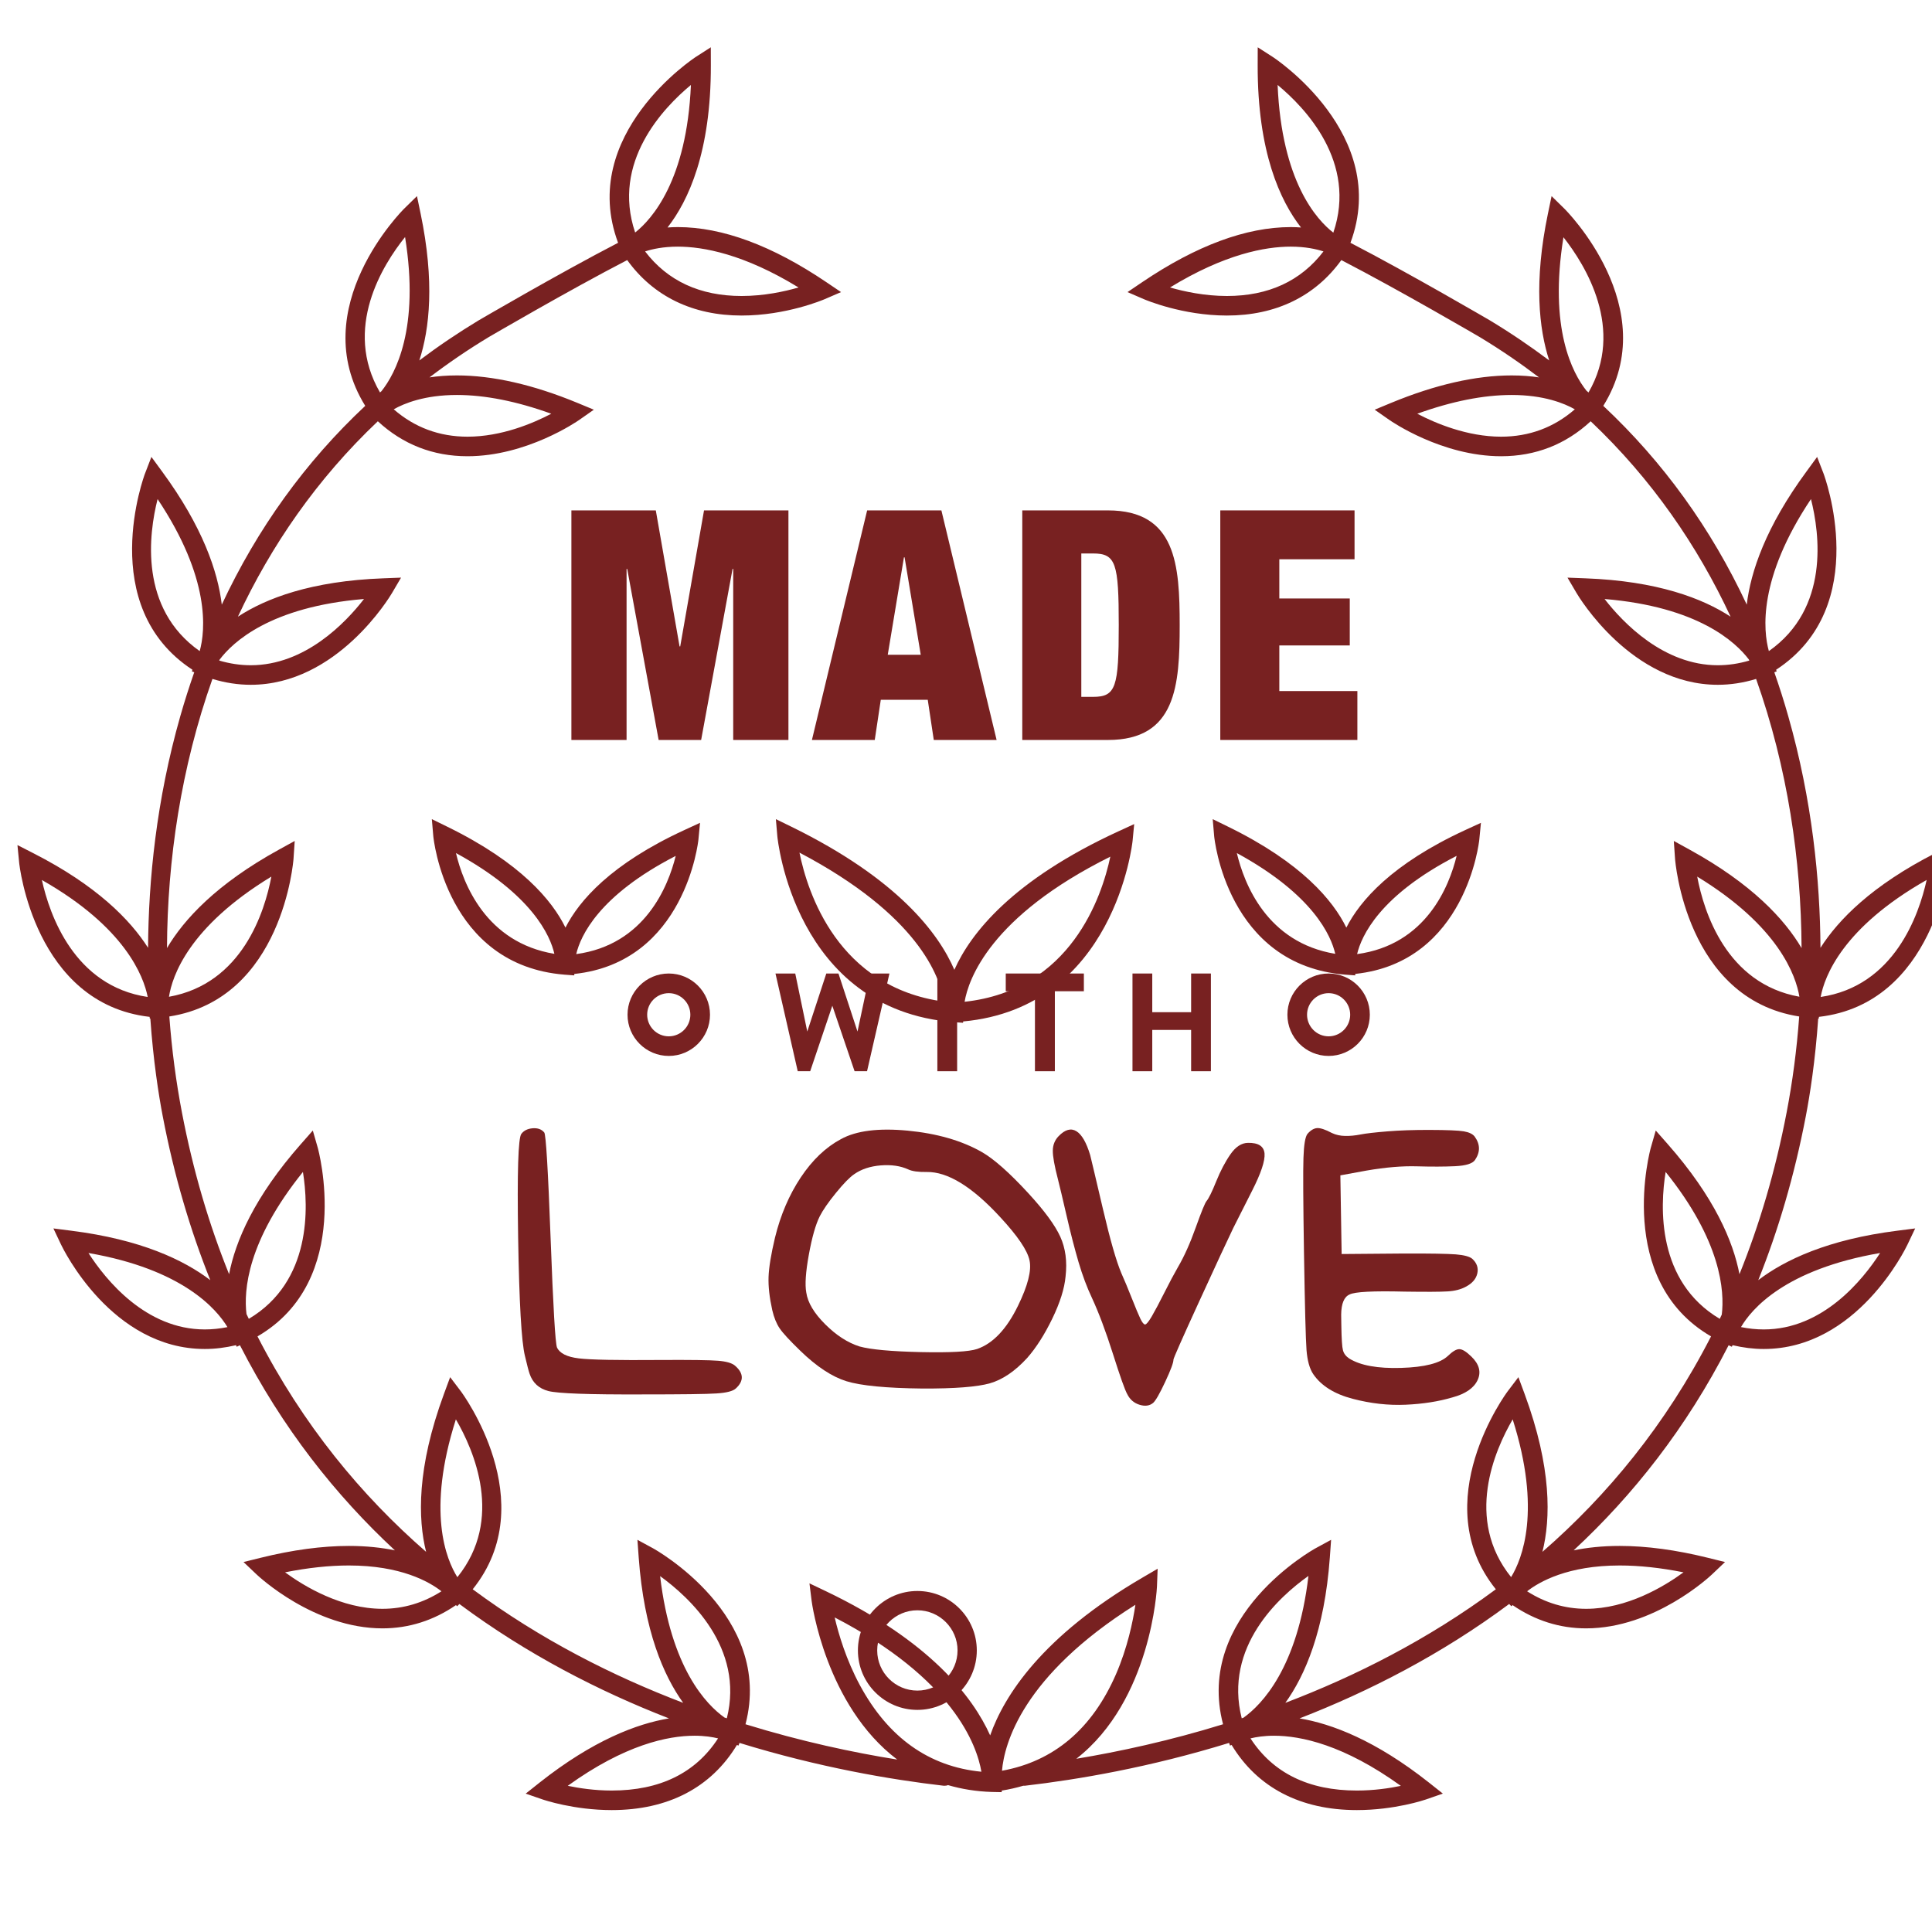
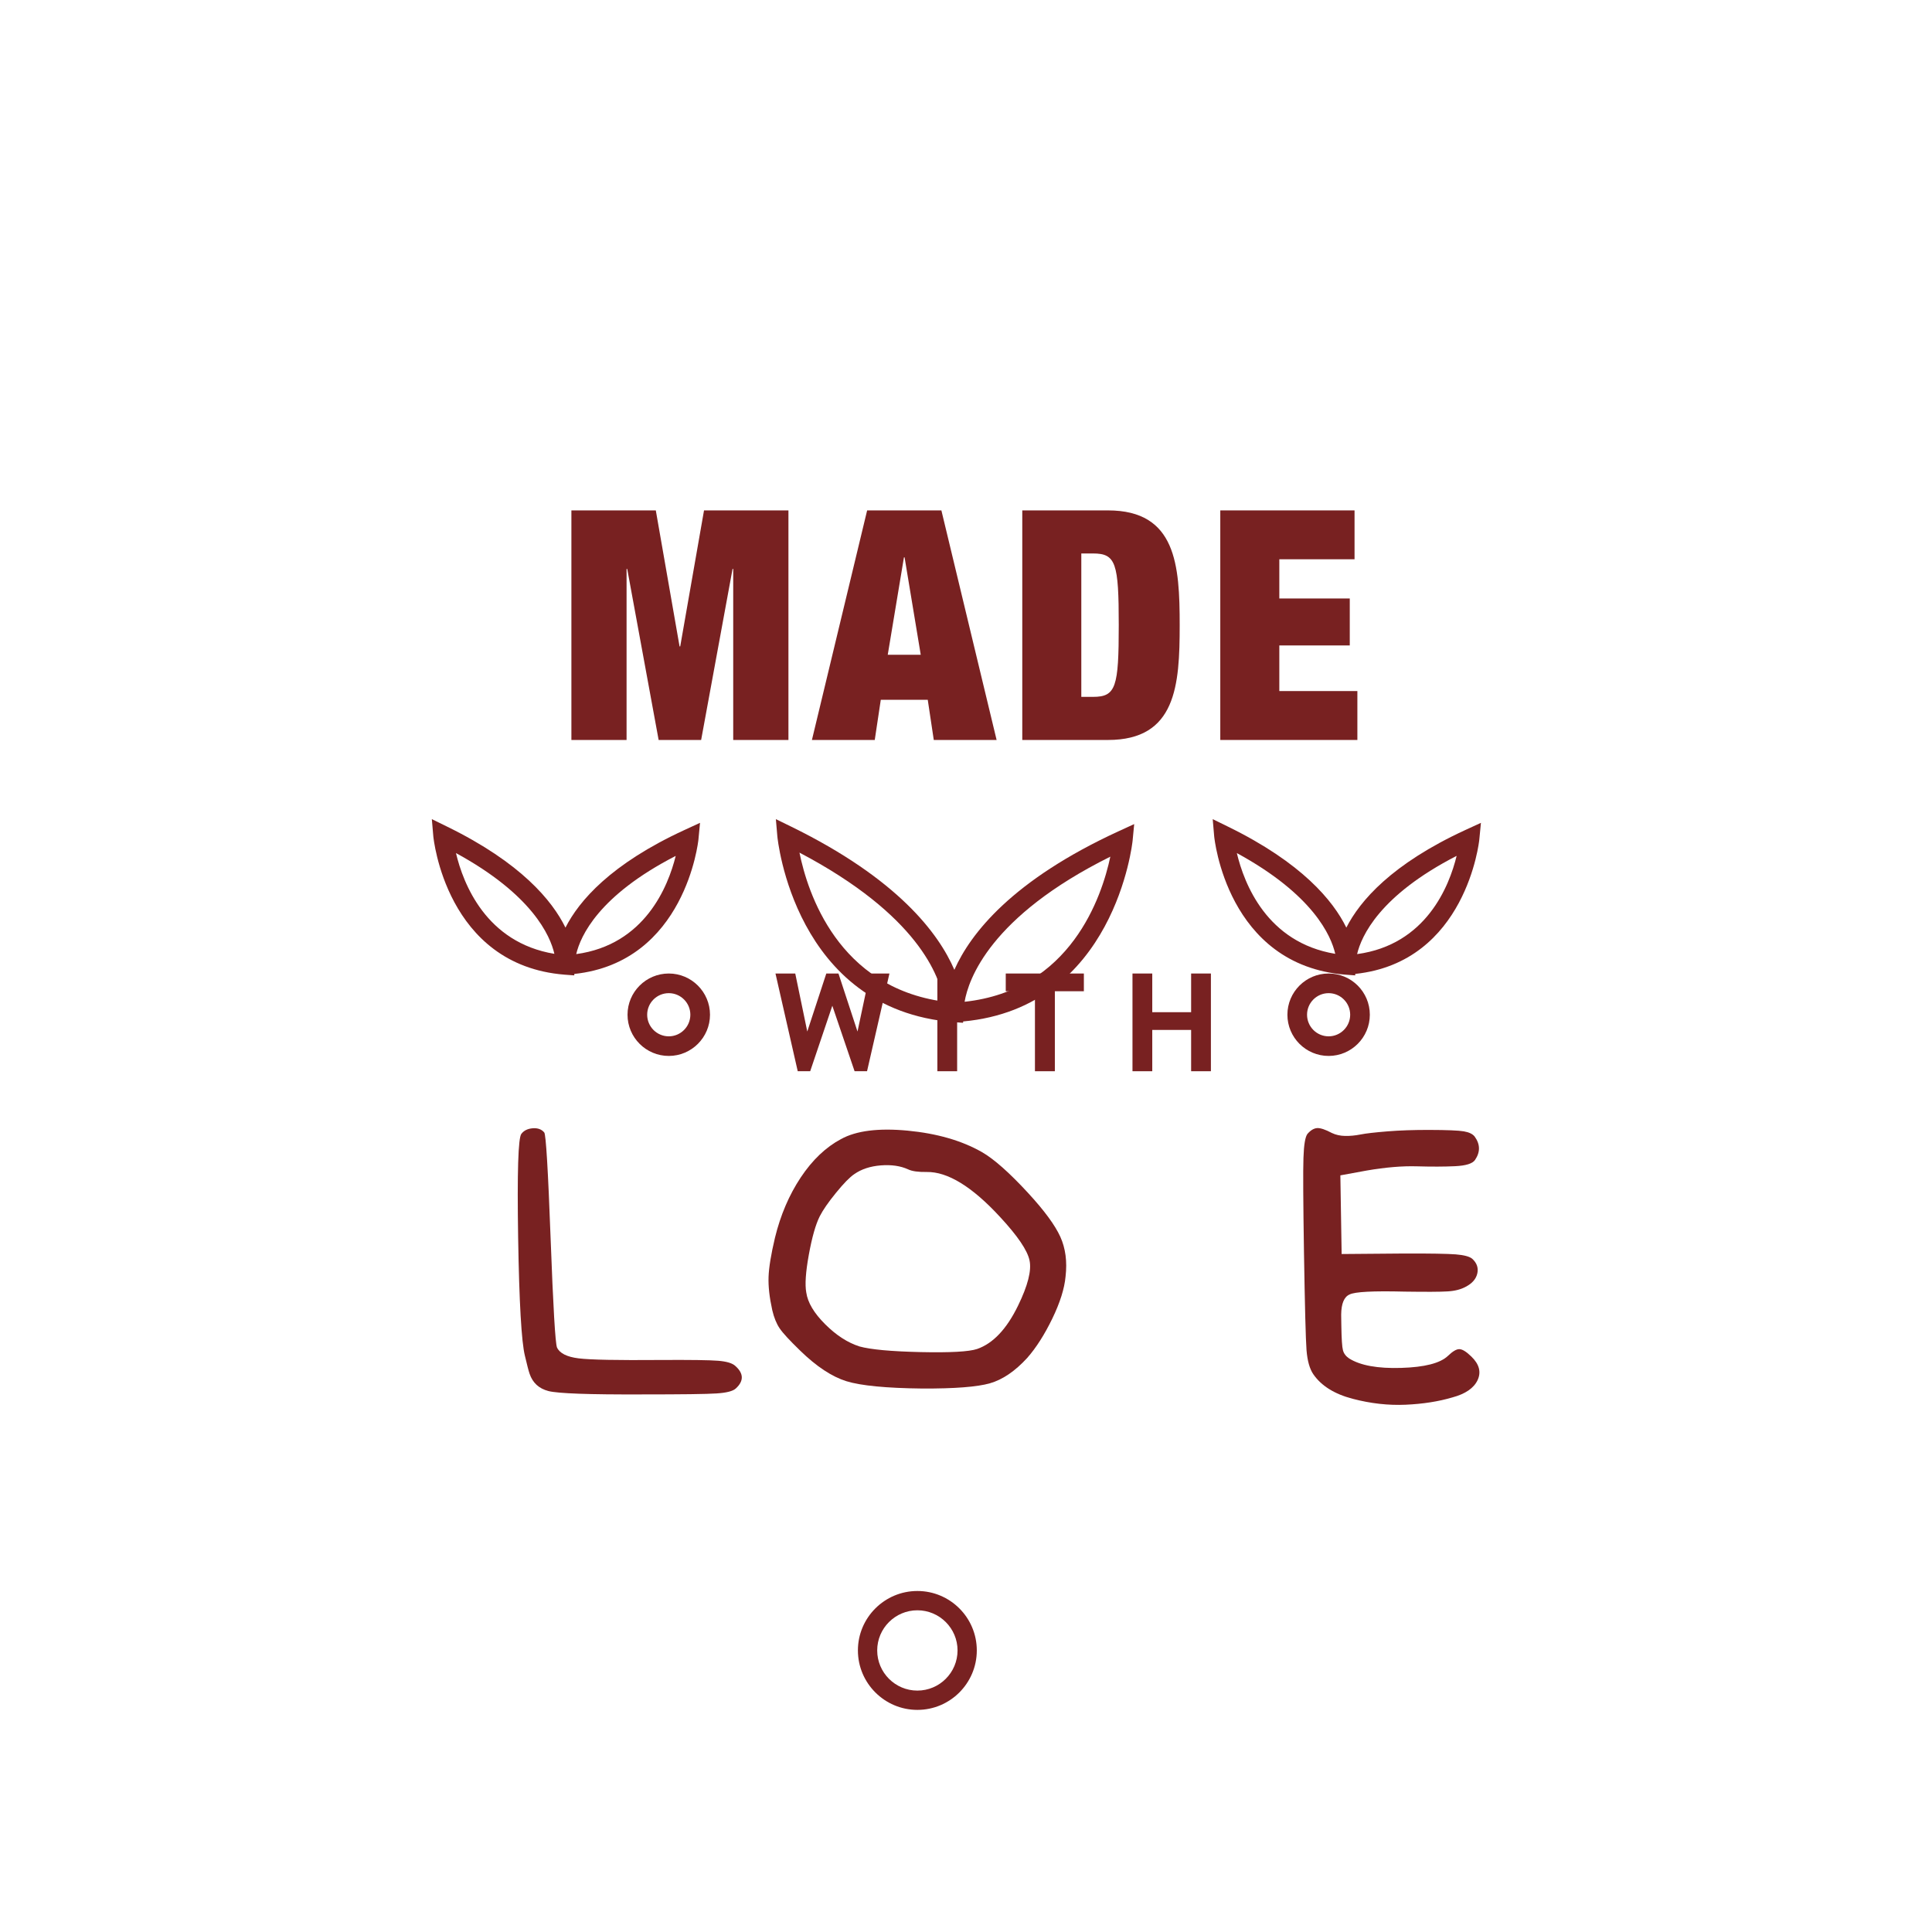
<svg xmlns="http://www.w3.org/2000/svg" xmlns:ns1="http://www.inkscape.org/namespaces/inkscape" xmlns:ns2="http://sodipodi.sourceforge.net/DTD/sodipodi-0.dtd" width="204mm" height="204mm" viewBox="0 0 204 204" version="1.1" id="svg5162" ns1:version="0.92.5 (2060ec1f9f, 2020-04-08)" ns2:docname="icon1.svg">
  <defs id="defs5156" />
  <ns2:namedview id="base" pagecolor="#ffffff" bordercolor="#666666" borderopacity="1.0" ns1:pageopacity="0.0" ns1:pageshadow="2" ns1:zoom="0.35" ns1:cx="-117.23807" ns1:cy="308.1404" ns1:document-units="mm" ns1:current-layer="layer1" showgrid="false" fit-margin-top="0" fit-margin-left="0" fit-margin-right="0" fit-margin-bottom="0" ns1:window-width="1870" ns1:window-height="1018" ns1:window-x="50" ns1:window-y="25" ns1:window-maximized="1" />
  <g ns1:label="Layer 1" ns1:groupmode="layer" id="layer1" transform="translate(-2.671,-26.362)">
    <g transform="matrix(0.052,0,0,-0.052,-428.034,878.955)" id="g1930" style="fill:#782121">
-       <path ns1:connector-curvature="0" id="path1932" style="fill:#782121;fill-opacity:1;fill-rule:nonzero;stroke:none" d="m 8586.6,14331.2 0.34,-3.5 1.11,0.1 c 6.05,-86.1 16.82,-154.6 25.12,-198 23.26,-121.5 56.13,-232.2 96.64,-333.2 -53.79,41 -141.28,82.6 -282.63,100.4 l -35.97,4.6 15.54,-32.8 c 4.11,-8.6 102.79,-212 291.9,-212 0,0 0.01,0 0.02,0 20.76,0 41.99,2.7 63.32,7.7 l 1.49,-3.2 6.51,3.1 c 85.92,-168.1 194.52,-305 314.64,-416.5 -26.67,5.5 -57.63,9 -93.43,9 -54.34,0 -114.48,-8.1 -178.76,-24 l -35.18,-8.7 26.31,-25 c 4.72,-4.5 117.27,-109.6 255.77,-109.7 0,0 0.01,0 0.01,0 53.54,0 103.67,15.9 149.28,47.2 l 2.5,-2.3 4.45,4.6 c 137.8,-102.5 284.45,-177.5 425.57,-232.3 -65.17,-10.9 -154.07,-44.5 -262.48,-130.2 l -28.42,-22.6 34.26,-11.8 c 2.56,-0.9 63.46,-21.6 140.36,-21.6 h 0.02 c 114.45,0 201.94,45.7 254.27,132.2 l 3.28,-1.2 1.91,5.4 c 160.88,-49.6 306.95,-74.5 414.15,-86.9 0.8,-0.1 1.5,-0.1 2.3,-0.1 2.5,0 4.8,0.4 7.1,1.3 27,-7.9 56.6,-12.9 89,-13.9 l 19.9,-0.4 0.1,3.2 c 15.4,2.4 30,5.8 43.9,9.9 0.5,0 0.9,-0.1 1.3,-0.1 0.7,0 1.5,0 2.3,0.1 107.1,12.4 253.2,37.3 414.1,86.9 l 1.9,-5.4 3.3,1.2 c 52.3,-86.5 139.8,-132.2 254.3,-132.2 76.9,0 137.8,20.7 140.4,21.6 l 34.2,11.9 -28.4,22.5 c -108.4,85.7 -197.3,119.3 -262.5,130.2 141.1,54.8 287.8,129.8 425.6,232.3 l 4.4,-4.6 2.5,2.3 c 45.7,-31.3 95.8,-47.2 149.3,-47.2 138.5,0 251.1,105.2 255.8,109.7 l 26.3,25 -35.2,8.7 c -64.2,15.9 -124.4,24 -178.7,24 -35.8,0 -66.8,-3.5 -93.5,-9 120.2,111.5 228.8,248.4 314.7,416.5 l 6.5,-3.1 1.5,3.2 c 21.3,-5 42.5,-7.7 63.3,-7.7 189.1,0 287.8,203.4 291.9,212 l 15.6,32.8 -36,-4.6 c -141.4,-17.8 -228.8,-59.4 -282.6,-100.4 40.5,101 73.3,211.7 96.6,333.2 8.3,43.4 19.1,111.9 25.1,198 l 1.1,-0.1 0.4,3.5 c 234.1,26.9 264.5,309.8 264.8,312.7 l 3.5,36.1 -32.3,-16.5 c -128.2,-65.4 -196.5,-134.9 -232.9,-192.1 -0.8,137.2 -16.8,299.8 -65.4,470.2 -8.6,30.4 -18.1,60.1 -28.3,89.3 l 4.8,1.9 -1.2,3.2 c 197.3,129 97.4,395.6 96.4,398.3 l -13.1,33.9 -21.4,-29.3 c -83,-112.8 -113.5,-203.7 -121.5,-270.6 -72.4,154.9 -169.7,289.7 -291.3,403.6 123.4,198.8 -77,398.5 -79.1,400.5 l -25.9,25.4 -7.4,-35.5 c -28.8,-138.3 -18.3,-234 2.6,-298.2 -38.3,28.8 -78.4,56 -120.5,81.4 -1.8,1 -163.2,95.4 -283.1,157.5 81.9,220.1 -155.3,375.8 -157.8,377.4 l -30.5,19.6 -0.1,-36.3 c -0.4,-176.4 45.8,-275.7 88,-329.6 -6.6,0.5 -13.5,0.8 -20.9,0.8 -90.4,0 -191.8,-37.6 -301.4,-111.7 l -30,-20.3 33.3,-14.4 c 3.1,-1.3 77.9,-33.2 168.5,-33.2 0,0 0,0 0,0 99.3,0 179.2,38.9 232.4,112.6 118.8,-61.5 279.8,-155.6 281.3,-156.5 42.5,-25.7 82.4,-53 120.1,-81.7 -16.6,2.5 -35,4 -55.5,4 -72.8,0 -155.1,-18.7 -244.7,-55.7 l -33.5,-13.9 29.8,-20.8 c 4.3,-3 106.7,-73.6 226.8,-73.7 0,0 0,0 0.1,0 69.9,0 131,23.9 181.9,71 124.3,-117.7 217.2,-253.2 284.1,-396.8 -56.9,37.2 -148.8,72.5 -295,77.9 l -36.2,1.4 18.4,-31.3 c 4.5,-7.6 111.6,-186.3 286.9,-186.3 0,0 0,0 0,0 25.7,0 51.8,4 77.7,11.9 64,-180.3 91.5,-368.3 92.3,-546.5 -34.5,58.4 -100.7,130.3 -227.6,200 l -31.8,17.5 2.5,-36.2 c 0.2,-2.9 21.7,-284.3 252.1,-320.2 -4.9,-67.5 -13.6,-132.8 -25.5,-194.7 -23,-120 -55.6,-229.1 -95.8,-328.6 -12.8,66.5 -50.7,156.4 -146,264.5 l -24,27.2 -10,-34.8 c -0.8,-2.8 -74.4,-269.1 122.3,-383.2 -92.2,-179.9 -211.1,-323.3 -342.4,-437.5 16.7,66.6 19.3,170.3 -36.2,320.7 l -12.6,34 -21.9,-28.9 c -1.7,-2.3 -166.7,-224.4 -23.9,-401.8 -138.5,-102.6 -286,-176.8 -427.4,-230.6 39.8,55.3 79.5,146.5 90.3,294.8 l 2.6,36.2 -31.8,-17.3 c -2.6,-1.4 -245.5,-136 -187.6,-357.2 -108.8,-33.6 -210.7,-55.6 -298,-70.1 152.3,118.6 163.7,346.7 163.8,349.7 l 1.4,36.2 -31.3,-18.3 c -203.5,-118.9 -280.3,-239.3 -308.8,-320.1 -35.2,78.1 -121.8,191.6 -334.22,293.1 l -32.71,15.6 4.46,-36 c 0.35,-2.8 28.34,-211.9 173.77,-321.8 -89.4,14.3 -195.03,36.8 -308.11,71.7 57.91,221.2 -185.02,355.8 -187.58,357.2 l -31.87,17.3 2.62,-36.2 c 10.79,-148.3 50.48,-239.5 90.28,-294.8 -141.39,53.8 -288.92,128 -427.37,230.6 142.79,177.4 -22.17,399.5 -23.92,401.8 l -21.9,28.9 -12.55,-34 c -55.48,-150.4 -52.96,-254.1 -36.26,-320.7 -131.24,114.2 -250.17,257.6 -342.38,437.5 196.67,114.1 123.12,380.4 122.33,383.2 l -10,34.8 -23.97,-27.2 c -95.32,-108.1 -133.24,-198 -146.06,-264.5 -40.22,99.5 -72.83,208.6 -95.79,328.6 -11.85,61.9 -20.56,127.2 -25.54,194.7 230.44,35.9 251.99,317.3 252.18,320.2 l 2.41,36.2 -31.77,-17.5 c -126.87,-69.7 -193.05,-141.6 -227.57,-200 0.79,178.2 28.31,366.2 92.29,546.5 25.93,-7.9 51.99,-11.9 77.73,-11.9 175.23,0 282.4,178.7 286.88,186.3 l 18.38,31.3 -36.22,-1.4 c -146.25,-5.4 -238.14,-40.7 -295.05,-77.9 66.96,143.6 159.87,279.1 284.13,396.8 50.94,-47.1 112.07,-71 182.03,-71 120.07,0 222.57,70.7 226.87,73.7 l 29.71,20.8 -33.51,13.9 c -89.58,37 -171.88,55.7 -244.61,55.7 -20.54,0 -38.96,-1.5 -55.62,-4 37.65,28.7 77.55,56 119.96,81.6 1.75,1 162.67,95.1 281.54,156.6 53.19,-73.7 133.11,-112.6 232.35,-112.6 90.59,0 165.42,31.9 168.56,33.2 l 33.29,14.4 -30.04,20.3 c -109.6,74.1 -211,111.7 -301.36,111.7 -7.38,0 -14.31,-0.3 -20.94,-0.8 42.17,53.9 88.38,153.2 87.98,329.6 l -0.09,36.3 -30.5,-19.6 c -2.47,-1.6 -239.72,-157.3 -157.77,-377.4 -119.89,-62.1 -281.34,-156.5 -283.31,-157.6 -42.02,-25.4 -82.08,-52.5 -120.28,-81.3 20.9,64.2 31.34,160 2.6,298.2 l -7.39,35.5 -25.92,-25.4 c -2.1,-2 -202.52,-201.7 -79.13,-400.5 -121.54,-113.8 -218.84,-248.7 -291.29,-403.6 -7.98,66.9 -38.53,157.8 -121.44,270.6 l -21.47,29.3 -13.05,-33.9 c -1.06,-2.7 -100.92,-269.3 96.42,-398.3 l -1.23,-3.2 4.84,-1.9 c -10.21,-29.2 -19.7,-58.9 -28.36,-89.3 -48.6,-170.4 -64.56,-333 -65.4,-470.2 -36.43,57.2 -104.71,126.7 -232.93,192.1 l -32.29,16.5 3.51,-36.1 c 0.28,-2.9 30.67,-285.8 264.85,-312.7 z m 3608.4,278 c -15.6,-70.9 -65.6,-215.6 -215.2,-237.6 7.8,41.9 44.6,140.8 215.2,237.6 z m -1317.9,1614.3 c 55.9,-46.2 161.9,-156.8 113.1,-299.9 -33.7,26.1 -104.9,103.9 -113.1,299.9 z m -103,-428.5 c -45.4,0 -87.1,9.1 -115.5,17.3 111,67.9 193.6,82.9 245.1,82.9 29.8,0 52.1,-5 66.5,-9.7 -45.8,-60 -111.6,-90.5 -196.1,-90.5 z m 683.4,119.3 c 44.8,-56.9 125.2,-186.8 50.9,-315.2 -1.4,1.2 -2.9,2.5 -4.3,3.7 -28.5,35.9 -76.5,126.6 -46.6,311.5 z m -126.6,-405 h -0.1 c -68.6,0.1 -132.6,27 -170.1,46.6 70,25.3 134.3,38.1 191.7,38.1 65.3,0 106.9,-17 128.2,-29.1 -42.4,-36.9 -92.7,-55.6 -149.7,-55.6 z m 629.2,-126.7 c 17.8,-70.4 38,-222 -85.5,-308.7 -11.5,41.5 -22.4,147.2 85.5,308.7 z m -189.1,-337.4 c 0,0 0,0 0,0 -109.9,0 -192.3,86 -230,134.5 190,-15.8 266.5,-87.7 293.1,-123 0.3,-0.7 0.5,-1.4 0.8,-2 -21.4,-6.3 -42.8,-9.5 -63.9,-9.5 z m -41.9,-429.2 c 165.8,-101 200.5,-201.4 207.5,-243.9 -148.5,26.6 -194.1,172.6 -207.5,243.9 z m 371.4,-764.3 c -35.2,-54.6 -116.3,-155.2 -236.3,-155.2 -15.1,0 -30.6,1.6 -46.2,4.8 21.5,36.7 89.5,117.2 282.5,150.4 z m -435.5,164.6 c 112.8,-140.3 119.8,-241.8 114,-289.6 -1.4,-2.9 -2.8,-5.8 -4.1,-8.7 -128,76 -121.4,227.2 -109.9,298.3 z m -310.6,-502.4 c 58.9,-185 19.3,-283.6 -3.2,-320.3 -94.7,117.6 -33.4,257.6 3.2,320.3 z m 217.3,-296.7 c 39.9,0 83.3,-4.7 129.6,-13.9 -40.1,-29.3 -115,-74.1 -197.8,-74.1 -42.6,0 -82.8,12 -119.8,35.6 25.1,19.6 82.8,52.4 188,52.4 z m -444.4,-447.5 c -23,-4.8 -54.4,-9.5 -89.3,-9.5 -97.9,0 -170.4,35.6 -216,105.9 11.4,2.8 27.4,5.4 47.8,5.4 54.5,0 141.8,-18.4 257.5,-101.8 z m -187.6,426.3 c -22.1,-187 -95,-261.6 -131.9,-287.9 -1.2,-0.4 -2.4,-0.9 -3.6,-1.2 -36.8,145.5 76.5,247.3 135.5,289.1 z m -962.03,-84.3 c 240.93,-125 288.73,-259.4 297.93,-313.3 -106.5,10.3 -189.4,69.4 -246.8,175.8 -27.9,51.8 -43.24,103.7 -51.13,137.5 z m 610.63,25.7 c -5.1,-34.3 -16.1,-87.3 -39.5,-141.2 -48.4,-110.9 -126.1,-176.7 -231.4,-195.8 4.7,54.6 41.2,192.4 270.9,337 z m -1063.43,-377.2 c -34.72,0 -66.24,4.8 -89.23,9.6 115.67,83.3 202.97,101.7 257.44,101.7 20.41,0 36.45,-2.6 47.77,-5.4 -45.58,-70.3 -118.11,-105.9 -215.98,-105.9 z m 98.32,435.4 c 58.65,-42.4 171.4,-145.1 135.48,-288.7 -1.55,0.5 -3.12,1 -4.68,1.5 -37.12,26.3 -108.79,100.3 -130.8,287.2 z m -414.72,318.3 c 36.58,-62.7 97.99,-202.9 3.02,-320.5 -22.7,36.1 -62.76,133.6 -3.02,320.5 z m -149.13,-384.7 c -82.81,0.1 -157.64,44.8 -197.72,74.1 46.23,9.2 89.67,13.9 129.58,13.9 105.26,0 162.95,-32.8 188,-52.4 -37.03,-23.6 -77.24,-35.6 -119.86,-35.6 z m -360.67,567.3 c -0.01,0 -0.01,0 -0.01,0 -120,0 -201.1,100.6 -236.25,155.2 191.11,-33.1 260.12,-113.7 282.21,-150.5 -15.53,-3.1 -30.91,-4.7 -45.95,-4.7 z m 199.24,319.8 c 11.42,-71.1 18,-222.3 -109.91,-298.3 -1.57,3.3 -3.15,6.5 -4.7,9.8 -5.86,47.9 1.55,148.2 114.61,288.5 z m -64.11,599.7 c -13.48,-71.3 -59.09,-217.5 -207.89,-244 6.52,42.2 40.25,142.1 207.89,244 z m 825.39,1279.2 c 51.44,0 134.13,-15 245.08,-82.9 -28.27,-8.2 -69.94,-17.3 -115.53,-17.3 -84.45,0 -150.29,30.5 -196.03,90.5 14.37,4.7 36.63,9.7 66.48,9.7 z m 26.54,328.3 c -8.3,-194 -79.45,-272.9 -113.21,-299.6 -48.47,142.9 57.34,253.4 113.21,299.6 z M 9210.51,15594 c 57.34,0 121.67,-12.8 191.68,-38.1 -37.33,-19.6 -101.24,-46.6 -170.14,-46.6 -57.11,0 -107.38,18.7 -149.76,55.6 21.28,12.1 62.85,29.1 128.22,29.1 z m -105.2,320.7 c 29.99,-185.8 -19.64,-277.6 -47.93,-313 -0.99,-0.9 -1.98,-1.8 -2.96,-2.6 -75.65,130 5.55,259.2 50.89,315.6 z m -83.39,-735 c -37.59,-48.5 -119.79,-134.5 -230.02,-134.5 -21.08,0 -42.5,3.2 -63.94,9.5 0.23,0.6 0.48,1.2 0.72,1.8 26.52,35.4 103.03,107.4 293.24,123.2 z m -419.14,202.9 c 107.84,-161.5 96.99,-267.2 85.52,-308.7 -123.52,86.8 -103.31,238.3 -85.52,308.7 z m -20.07,-1011 c -149.3,22.2 -199.24,166.7 -214.87,237.5 168.81,-95.9 206.51,-195.2 214.87,-237.5" />
-     </g>
+       </g>
    <g transform="matrix(0.047,0,0,-0.047,-428.034,878.955)" id="g1934" style="fill:#782121">
      <path ns1:connector-curvature="0" id="path1936" style="fill:#782121;fill-opacity:1;fill-rule:nonzero;stroke:none" d="m 10910.3,16261.6 c 0.3,-3.9 37.8,-389.1 395.5,-417.6 l 21.7,-1.5 0.3,3 c 340.5,31.2 380.2,401.9 380.6,405.7 l 3.6,37.7 -34.4,-15.8 c -240.1,-110.3 -333.5,-230.3 -369.6,-311.6 -35.4,82.2 -127.6,204.7 -366.4,321.6 l -34.6,16.9 z m 374,-371.5 c -237.9,32.5 -305.9,244.2 -324.3,334.7 266.3,-140.1 315.8,-278.1 324.3,-334.7 z m 374.1,325.6 c -19,-89.7 -88.8,-300.2 -327.4,-326 8.6,50.4 57.2,191.7 327.4,326" />
    </g>
    <g transform="matrix(0.047,0,0,-0.047,-428.034,878.955)" id="g1938" style="fill:#782121">
      <path ns1:connector-curvature="0" id="path1940" style="fill:#782121;fill-opacity:1;fill-rule:nonzero;stroke:none" d="m 10736.6,16291.7 -34.5,-15.9 c -166.1,-76.4 -237.4,-159.5 -267.8,-219.5 -29.8,60.8 -100.2,145.8 -265.5,226.7 l -34.7,17 3.3,-38.5 c 0.3,-2.9 28.2,-289.6 294.8,-310.9 l 21.8,-1.6 0.2,3.2 c 249.4,26.4 278.5,298.8 278.8,301.6 z m -278.1,-294.9 c 9.4,40.2 50.1,131.5 223.5,220.6 -16.9,-68.2 -69.1,-199.6 -223.5,-220.6 z m -49.1,0.6 c -153.6,25.4 -204.8,157.5 -221.1,226.4 171.7,-93.6 211.8,-185.8 221.1,-226.4" />
    </g>
    <g transform="matrix(0.047,0,0,-0.047,-428.034,878.955)" id="g1942" style="fill:#782121">
      <path ns1:connector-curvature="0" id="path1944" style="fill:#782121;fill-opacity:1;fill-rule:nonzero;stroke:none" d="m 11891.7,16261.5 c 0.3,-2.9 28.2,-289.6 294.8,-310.9 l 22,-1.6 0.2,3.3 c 249.2,26.4 278.4,298.7 278.6,301.5 l 3.7,37.9 -34.6,-15.9 c -166,-76.4 -237.3,-159.5 -267.8,-219.5 -29.8,60.8 -100.2,145.8 -265.5,226.7 l -34.7,17 z m 272,-264.1 c -153.6,25.4 -204.7,157.5 -221.1,226.4 171.7,-93.6 211.8,-185.8 221.1,-226.4 z m 272.7,220.1 c -16.6,-68.2 -68.6,-199.7 -223.6,-220.7 9.5,40.2 50.1,131.6 223.6,220.7" />
    </g>
    <g transform="matrix(0.045,0,0,-0.045,-428.034,878.955)" id="g1946" style="fill:#782121">
      <path ns1:connector-curvature="0" id="path1948" style="fill:#782121;fill-opacity:1;fill-rule:nonzero;stroke:none" d="m 10802.9,15765.2 c 5,-21.3 8.6,-35.3 11,-42.2 7.2,-21.2 21.9,-34.7 44.2,-40.5 22.2,-5.7 95.2,-8.4 218.8,-7.9 93.9,0 152.5,0.7 175.7,2.3 23.3,1.5 38.3,5.3 45.1,11.6 19.5,17.8 18.8,35.8 -2,53.7 -7,6 -20.2,9.8 -39.7,11.4 -19.5,1.6 -64.8,2.2 -135.7,1.8 -100,-0.8 -163.8,0.4 -191.3,3.8 -27.5,3.4 -44.5,11.9 -50.8,25.5 -4,9.9 -9,95.3 -15,256.3 -6,160.9 -11,243.7 -14.9,248.2 -6.2,7.5 -15.2,10.8 -27.1,9.9 -11.8,-1 -20.7,-5.3 -26.6,-13.1 -7.5,-9.2 -10,-90.2 -7.6,-242.8 2.5,-152.7 7.8,-245.3 15.9,-278" />
    </g>
    <g transform="matrix(0.045,0,0,-0.045,-428.034,878.955)" id="g1950" style="fill:#782121">
-       <path ns1:connector-curvature="0" id="path1952" style="fill:#782121;fill-opacity:1;fill-rule:nonzero;stroke:none" d="m 11400.7,15829.5 c 7.4,-11 23.6,-28.5 48.5,-52.6 38.1,-37 74.1,-60.7 108,-71.3 33.9,-10.5 93.4,-16.3 178.4,-17.2 75.9,-0.3 128.7,3.8 158.4,12.3 29.7,8.5 58.9,28.3 87.5,59.5 21.1,24 40.7,54.8 58.9,92.3 18.1,37.4 28.5,70.3 31.1,98.7 4.1,35.3 -0.1,66.5 -12.4,93.5 -12.3,27 -37.2,60.9 -74.6,101.6 -44.4,48.3 -81,80.7 -109.6,97.1 -47.2,26.8 -105.1,43.5 -173.7,50.1 -68.7,6.5 -120.9,-0.1 -156.6,-19.8 -35.7,-19 -67.2,-49 -94.5,-90 -27.3,-41.1 -47.4,-88.1 -60.4,-141.2 -9.3,-39.2 -14.3,-69.9 -15.1,-92.2 -0.8,-22.2 2.1,-48.2 8.7,-78 4.1,-17.5 9.9,-31.8 17.4,-42.8 z m 68.4,172.9 c 7.4,40.7 15.9,70.8 25.6,90.1 7.4,14.6 20.1,33 38.2,55.2 18,22.1 32.3,36.7 42.9,43.8 16.7,11.7 37.4,18.5 62.3,20.5 24.9,1.9 46.2,-1.2 63.9,-9.3 9.3,-4.5 23.9,-6.5 43.8,-6.2 49,0.8 106.3,-34.3 171.8,-105.3 41.3,-44.5 64.5,-78.6 69.4,-102.3 5,-23.6 -4,-59 -27,-106.1 -26.7,-54.9 -58.7,-88.7 -96,-101.6 -19.1,-6.4 -63.3,-8.8 -132.6,-7.3 -69.4,1.6 -117.2,6 -143.3,13.2 -27.7,8.8 -54.7,26.2 -80.7,52.2 -26.1,26 -40.9,50.8 -44.3,74.5 -3.4,18.4 -1.4,47.9 6,88.6" />
+       <path ns1:connector-curvature="0" id="path1952" style="fill:#782121;fill-opacity:1;fill-rule:nonzero;stroke:none" d="m 11400.7,15829.5 c 7.4,-11 23.6,-28.5 48.5,-52.6 38.1,-37 74.1,-60.7 108,-71.3 33.9,-10.5 93.4,-16.3 178.4,-17.2 75.9,-0.3 128.7,3.8 158.4,12.3 29.7,8.5 58.9,28.3 87.5,59.5 21.1,24 40.7,54.8 58.9,92.3 18.1,37.4 28.5,70.3 31.1,98.7 4.1,35.3 -0.1,66.5 -12.4,93.5 -12.3,27 -37.2,60.9 -74.6,101.6 -44.4,48.3 -81,80.7 -109.6,97.1 -47.2,26.8 -105.1,43.5 -173.7,50.1 -68.7,6.5 -120.9,-0.1 -156.6,-19.8 -35.7,-19 -67.2,-49 -94.5,-90 -27.3,-41.1 -47.4,-88.1 -60.4,-141.2 -9.3,-39.2 -14.3,-69.9 -15.1,-92.2 -0.8,-22.2 2.1,-48.2 8.7,-78 4.1,-17.5 9.9,-31.8 17.4,-42.8 m 68.4,172.9 c 7.4,40.7 15.9,70.8 25.6,90.1 7.4,14.6 20.1,33 38.2,55.2 18,22.1 32.3,36.7 42.9,43.8 16.7,11.7 37.4,18.5 62.3,20.5 24.9,1.9 46.2,-1.2 63.9,-9.3 9.3,-4.5 23.9,-6.5 43.8,-6.2 49,0.8 106.3,-34.3 171.8,-105.3 41.3,-44.5 64.5,-78.6 69.4,-102.3 5,-23.6 -4,-59 -27,-106.1 -26.7,-54.9 -58.7,-88.7 -96,-101.6 -19.1,-6.4 -63.3,-8.8 -132.6,-7.3 -69.4,1.6 -117.2,6 -143.3,13.2 -27.7,8.8 -54.7,26.2 -80.7,52.2 -26.1,26 -40.9,50.8 -44.3,74.5 -3.4,18.4 -1.4,47.9 6,88.6" />
    </g>
    <g transform="matrix(0.045,0,0,-0.045,-428.034,878.955)" id="g1954" style="fill:#782121">
-       <path ns1:connector-curvature="0" id="path1956" style="fill:#782121;fill-opacity:1;fill-rule:nonzero;stroke:none" d="m 12458.3,16237.9 c -12.3,-17.7 -23.4,-38.9 -33.3,-63.4 -9.9,-24.6 -17.5,-40 -22.7,-46.2 -3.8,-4.6 -12.2,-25.4 -25.4,-62.2 -13.1,-36.8 -27.1,-68 -42,-93.4 -8.9,-15.4 -19.4,-35.2 -31.6,-59.4 -12.2,-24.3 -22,-42.7 -29.4,-55.4 -7.5,-12.7 -12.7,-19.1 -15.8,-19.2 -3,0 -6.7,4.5 -11.1,13.6 -4.3,9.1 -11.1,25.2 -20.2,48.3 -9.1,23.1 -17.3,42.6 -24.4,58.5 -11.9,28.1 -26.2,78 -43,149.8 -16.8,71.9 -26.9,114.2 -30.1,127.2 -8.9,29.6 -19.7,48.3 -32.4,56.1 -12.7,7.8 -26.6,3.9 -41.6,-11.5 -9,-9.3 -13.6,-20.7 -13.7,-34 -0.2,-13.4 3.8,-35.6 11.9,-66.8 4.1,-15.9 10.8,-44.4 20.3,-85.5 9.4,-41 18.8,-77.3 28,-108.8 9.3,-31.6 19.9,-59.8 31.7,-84.8 15.8,-34.1 32.2,-77.7 49.1,-130.8 16.8,-53.1 28,-84.6 33.5,-94.5 6.3,-12.8 16,-21.2 29.1,-25.2 13,-4 23.6,-2.5 31.9,4.5 6,5.4 15.5,22 28.4,49.7 12.9,27.6 19.3,44.9 19.2,51.8 0,3 19.8,48 59.6,134.8 39.8,86.9 66.7,144.9 80.8,174.1 l 44.3,87.7 c 20.7,40.8 30.4,69.8 29,86.9 -1.5,17.1 -14.4,25.5 -38.8,25.1 -15.2,-0.2 -29,-9.2 -41.3,-27" />
-     </g>
+       </g>
    <g transform="matrix(0.045,0,0,-0.045,-428.034,878.955)" id="g1958" style="fill:#782121">
      <path ns1:connector-curvature="0" id="path1960" style="fill:#782121;fill-opacity:1;fill-rule:nonzero;stroke:none" d="m 12636.9,15778.5 c 2,-24.8 7.2,-43.7 15.9,-56.5 18.7,-27.2 49.4,-46.4 92.1,-57.6 42.6,-11.2 84.1,-15.8 124.6,-14 40.5,1.8 77.1,7.5 109.8,17.2 30.4,8.2 50.1,21.7 59,40.5 8.8,18.9 4,37.4 -14.7,55.4 -11.6,11.3 -20.9,17.1 -27.8,17.3 -6.9,0.3 -15.9,-5 -27.2,-15.9 -18.1,-17.1 -54.7,-26.5 -109.7,-28.1 -55,-1.7 -95.6,5.7 -121.9,22.1 -7.7,5.2 -12.6,11.6 -14.6,19.3 -2.1,7.6 -3.3,26.7 -3.8,57.2 -0.2,13 -0.4,21.8 -0.4,26.4 0.3,26 6.9,41.8 19.8,47.3 12.2,6.3 55.3,8.6 129.5,6.7 49.7,-0.7 83.2,-0.6 100.3,0.5 17.2,1 31.5,4.7 42.9,11 15.1,7.9 24.1,18.3 27,31.4 2.8,13 -1.2,24.4 -12,34.2 -6.2,5.2 -19.1,8.7 -38.6,10.3 -19.5,1.5 -60.3,2.2 -122.2,2 l -145.6,-1.2 -3,184.6 61.8,11.3 c 44.2,7.6 83.5,10.9 117.9,9.9 34.4,-1 64.3,-0.9 89.5,0.3 25.2,1.2 40.8,6 46.7,14.5 12.7,18.6 12.4,36.9 -0.8,55.1 -4.7,6 -13.2,10.1 -25.5,12.2 -12.2,2.1 -39,3.2 -80.3,3.3 -36.7,0.1 -69.7,-1 -99.1,-3.4 -29.4,-2.4 -50.4,-4.8 -63,-7.3 -12.5,-2.5 -24.6,-3.6 -36,-3.4 -11.5,0.2 -21.9,2.5 -31.1,6.9 -15.4,8.2 -27,12 -34.6,11.5 -7.6,-0.5 -15.2,-5 -22.7,-13.6 -5.3,-6.9 -8.4,-25.7 -9.4,-56.3 -1.1,-30.6 -0.6,-104 1.2,-220.1 2.1,-129.2 4.1,-206.2 6,-231" />
    </g>
    <g transform="matrix(0.049,0,0,-0.049,-428.034,878.955)" id="g1962" style="fill:#782121">
      <path ns1:connector-curvature="0" id="path1964" style="fill:#782121;fill-opacity:1;fill-rule:nonzero;stroke:none" d="m 10369.9,16173.9 v -368.6 h 119 V 16300 H 10307 l -51.3,-293.1 h -1.4 l -51.2,293.1 h -181.9 v -494.7 h 118.9 v 368.6 h 1.4 l 67.7,-368.6 h 91.6 l 67.7,368.6 h 1.4" />
    </g>
    <g transform="matrix(0.049,0,0,-0.049,-428.034,878.955)" id="g1966" style="fill:#782121">
      <path ns1:connector-curvature="0" id="path1968" style="fill:#782121;fill-opacity:1;fill-rule:nonzero;stroke:none" d="m 10687.9,15891.9 h 101.2 l 13,-86.6 h 135.4 l -119,494.7 h -160 l -119,-494.7 h 135.4 z m 49.9,306.9 h 1.4 l 34.8,-209.9 h -71.1 l 34.9,209.9" />
    </g>
    <g transform="matrix(0.049,0,0,-0.049,-428.034,878.955)" id="g1970" style="fill:#782121">
      <path ns1:connector-curvature="0" id="path1972" style="fill:#782121;fill-opacity:1;fill-rule:nonzero;stroke:none" d="m 11177.5,16300 h -184.7 v -494.7 h 184.7 c 147,0 154.5,117.8 154.5,247.4 0,129.5 -7.5,247.3 -154.5,247.3 z m -32.2,-401.8 h -25.3 v 309 h 25.3 c 49.3,0 55.4,-20.8 55.4,-154.5 0,-133.7 -6.1,-154.5 -55.4,-154.5" />
    </g>
    <g transform="matrix(0.049,0,0,-0.049,-428.034,878.955)" id="g1974" style="fill:#782121">
      <path ns1:connector-curvature="0" id="path1976" style="fill:#782121;fill-opacity:1;fill-rule:nonzero;stroke:none" d="m 11708.8,16194.7 v 105.3 h -289.3 v -494.7 h 295.4 v 105.4 h -168.2 v 98.3 h 151.8 v 101.2 h -151.8 v 84.5 h 162.1" />
    </g>
    <g transform="matrix(0.046,0,0,-0.046,-428.034,878.955)" id="g1978" style="fill:#782121">
      <path ns1:connector-curvature="0" id="path1980" style="fill:#782121;fill-opacity:1;fill-rule:nonzero;stroke:none" d="m 11216.2,16166.8 -27.6,133.2 h -45.4 l 51.1,-224.3 h 28.6 l 50.8,150.3 51.1,-150.3 h 28.6 l 51.4,224.3 h -45 l -28.3,-133.2 -43.7,133.2 h -27.9 l -43.7,-133.2" />
    </g>
    <g transform="matrix(0.046,0,0,-0.046,-428.034,878.955)" id="g1982" style="fill:#782121">
      <path ns1:connector-curvature="0" id="path1984" style="fill:#782121;fill-opacity:1;fill-rule:nonzero;stroke:none" d="m 11560.2,16075.7 v 224.3 h -45.4 v -224.3 h 45.4" />
    </g>
    <g transform="matrix(0.046,0,0,-0.046,-428.034,878.955)" id="g1986" style="fill:#782121">
      <path ns1:connector-curvature="0" id="path1988" style="fill:#782121;fill-opacity:1;fill-rule:nonzero;stroke:none" d="m 11784.5,16075.7 v 183.6 h 66.6 v 40.7 h -179.3 v -40.7 h 67 v -183.6 h 45.7" />
    </g>
    <g transform="matrix(0.046,0,0,-0.046,-428.034,878.955)" id="g1990" style="fill:#782121">
      <path ns1:connector-curvature="0" id="path1992" style="fill:#782121;fill-opacity:1;fill-rule:nonzero;stroke:none" d="m 12142.7,16075.7 v 224.3 h -45.4 v -88.8 h -89.2 v 88.8 h -45.4 v -224.3 h 45.4 v 94.8 h 89.2 v -94.8 h 45.4" />
    </g>
    <g transform="matrix(0.046,0,0,-0.046,-428.034,878.955)" id="g1994" style="fill:#782121">
      <path ns1:connector-curvature="0" id="path1996" style="fill:#782121;fill-opacity:1;fill-rule:nonzero;stroke:none" d="m 10803.6,16205.4 c 0,-52.2 42.5,-94.6 94.7,-94.6 52.1,0 94.6,42.4 94.6,94.6 0,52.2 -42.5,94.6 -94.6,94.6 -52.2,0 -94.7,-42.4 -94.7,-94.6 z m 144.2,0 c 0,-27.3 -22.2,-49.6 -49.5,-49.6 -27.4,0 -49.6,22.3 -49.6,49.6 0,27.3 22.2,49.5 49.6,49.5 27.3,0 49.5,-22.2 49.5,-49.5" />
    </g>
    <g transform="matrix(0.046,0,0,-0.046,-428.034,878.955)" id="g1998" style="fill:#782121">
      <path ns1:connector-curvature="0" id="path2000" style="fill:#782121;fill-opacity:1;fill-rule:nonzero;stroke:none" d="m 12507.5,16205.4 c 0,52.2 -42.4,94.6 -94.6,94.6 -52.2,0 -94.6,-42.4 -94.6,-94.6 0,-52.2 42.4,-94.6 94.6,-94.6 52.2,0 94.6,42.4 94.6,94.6 z m -144.1,0 c 0,27.3 22.2,49.5 49.5,49.5 27.3,0 49.5,-22.2 49.5,-49.5 0,-27.3 -22.2,-49.6 -49.5,-49.6 -27.3,0 -49.5,22.3 -49.5,49.6" />
    </g>
    <g transform="matrix(0.042,0,0,-0.042,-428.034,878.955)" id="g2002" style="fill:#782121">
      <path ns1:connector-curvature="0" id="path2004" style="fill:#782121;fill-opacity:1;fill-rule:nonzero;stroke:none" d="m 12561.2,16001.1 c 82.4,0 149.4,67.1 149.4,149.5 0,82.4 -67,149.4 -149.4,149.4 -82.4,0 -149.5,-67 -149.5,-149.4 0,-82.4 67.1,-149.5 149.5,-149.5 z m 0,250.4 c 55.7,0 101,-45.3 101,-100.9 0,-55.7 -45.3,-101 -101,-101 -55.7,0 -101,45.3 -101,101 0,55.6 45.3,100.9 101,100.9" />
    </g>
  </g>
</svg>